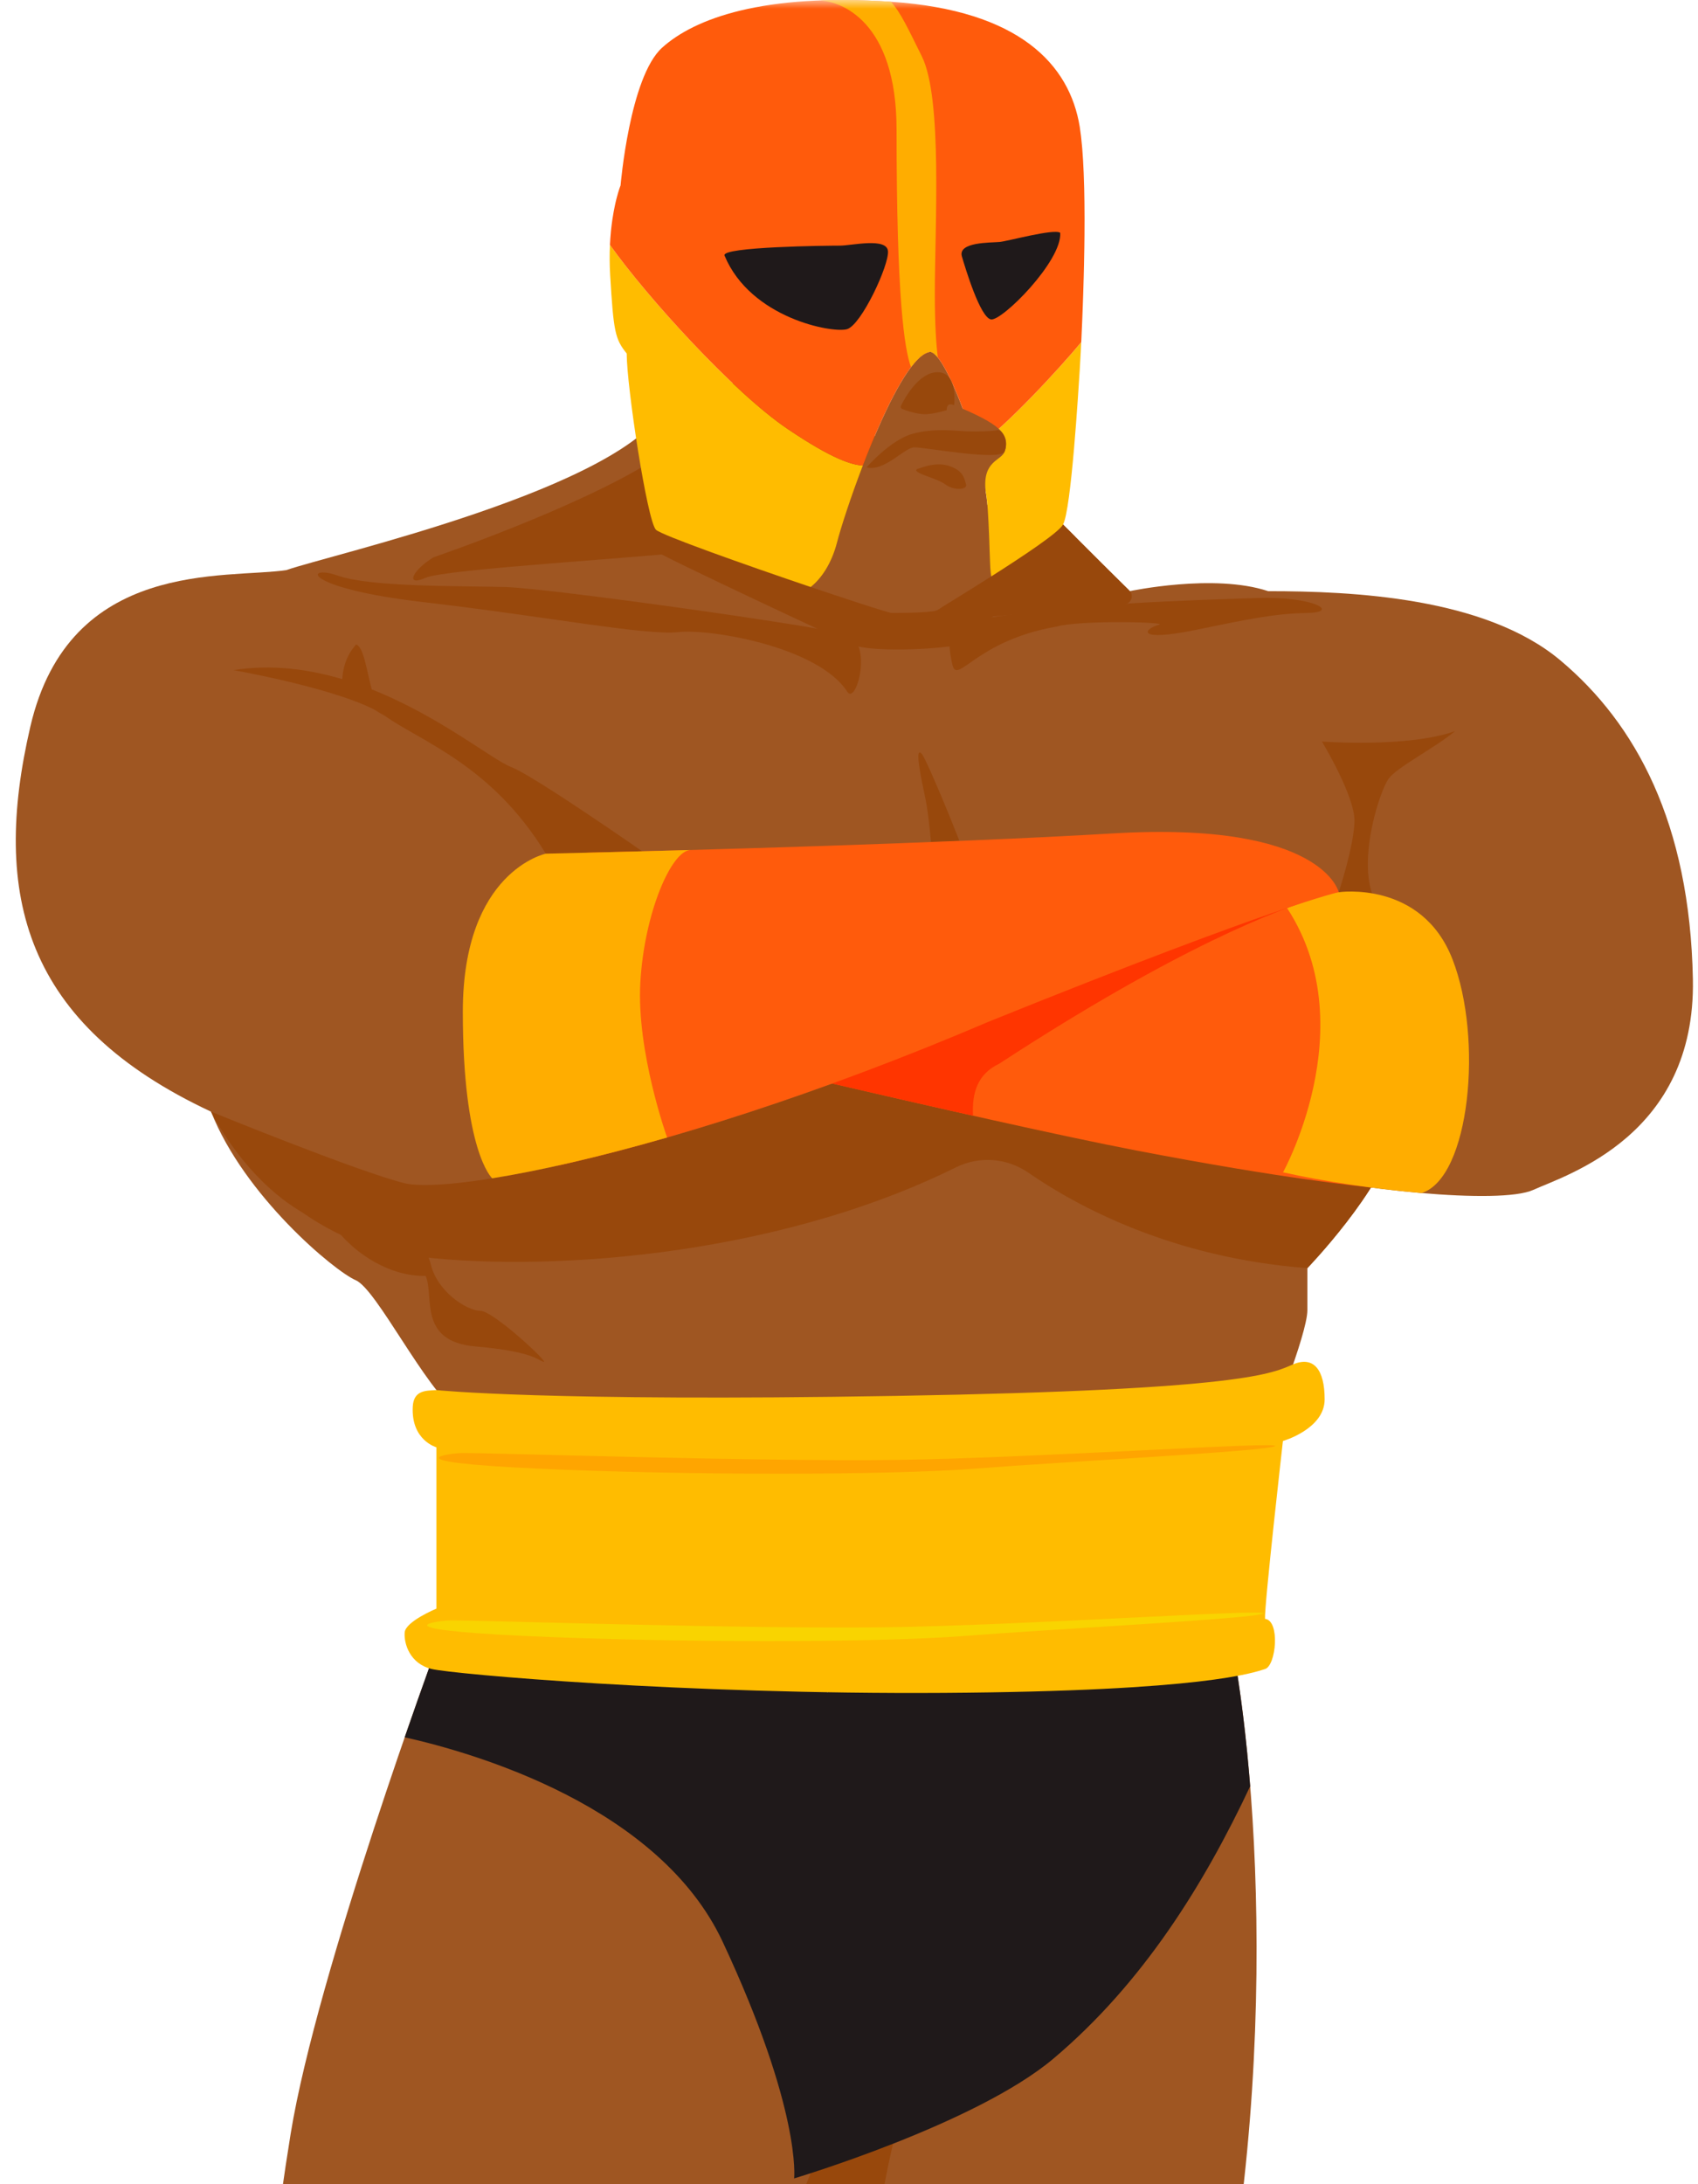
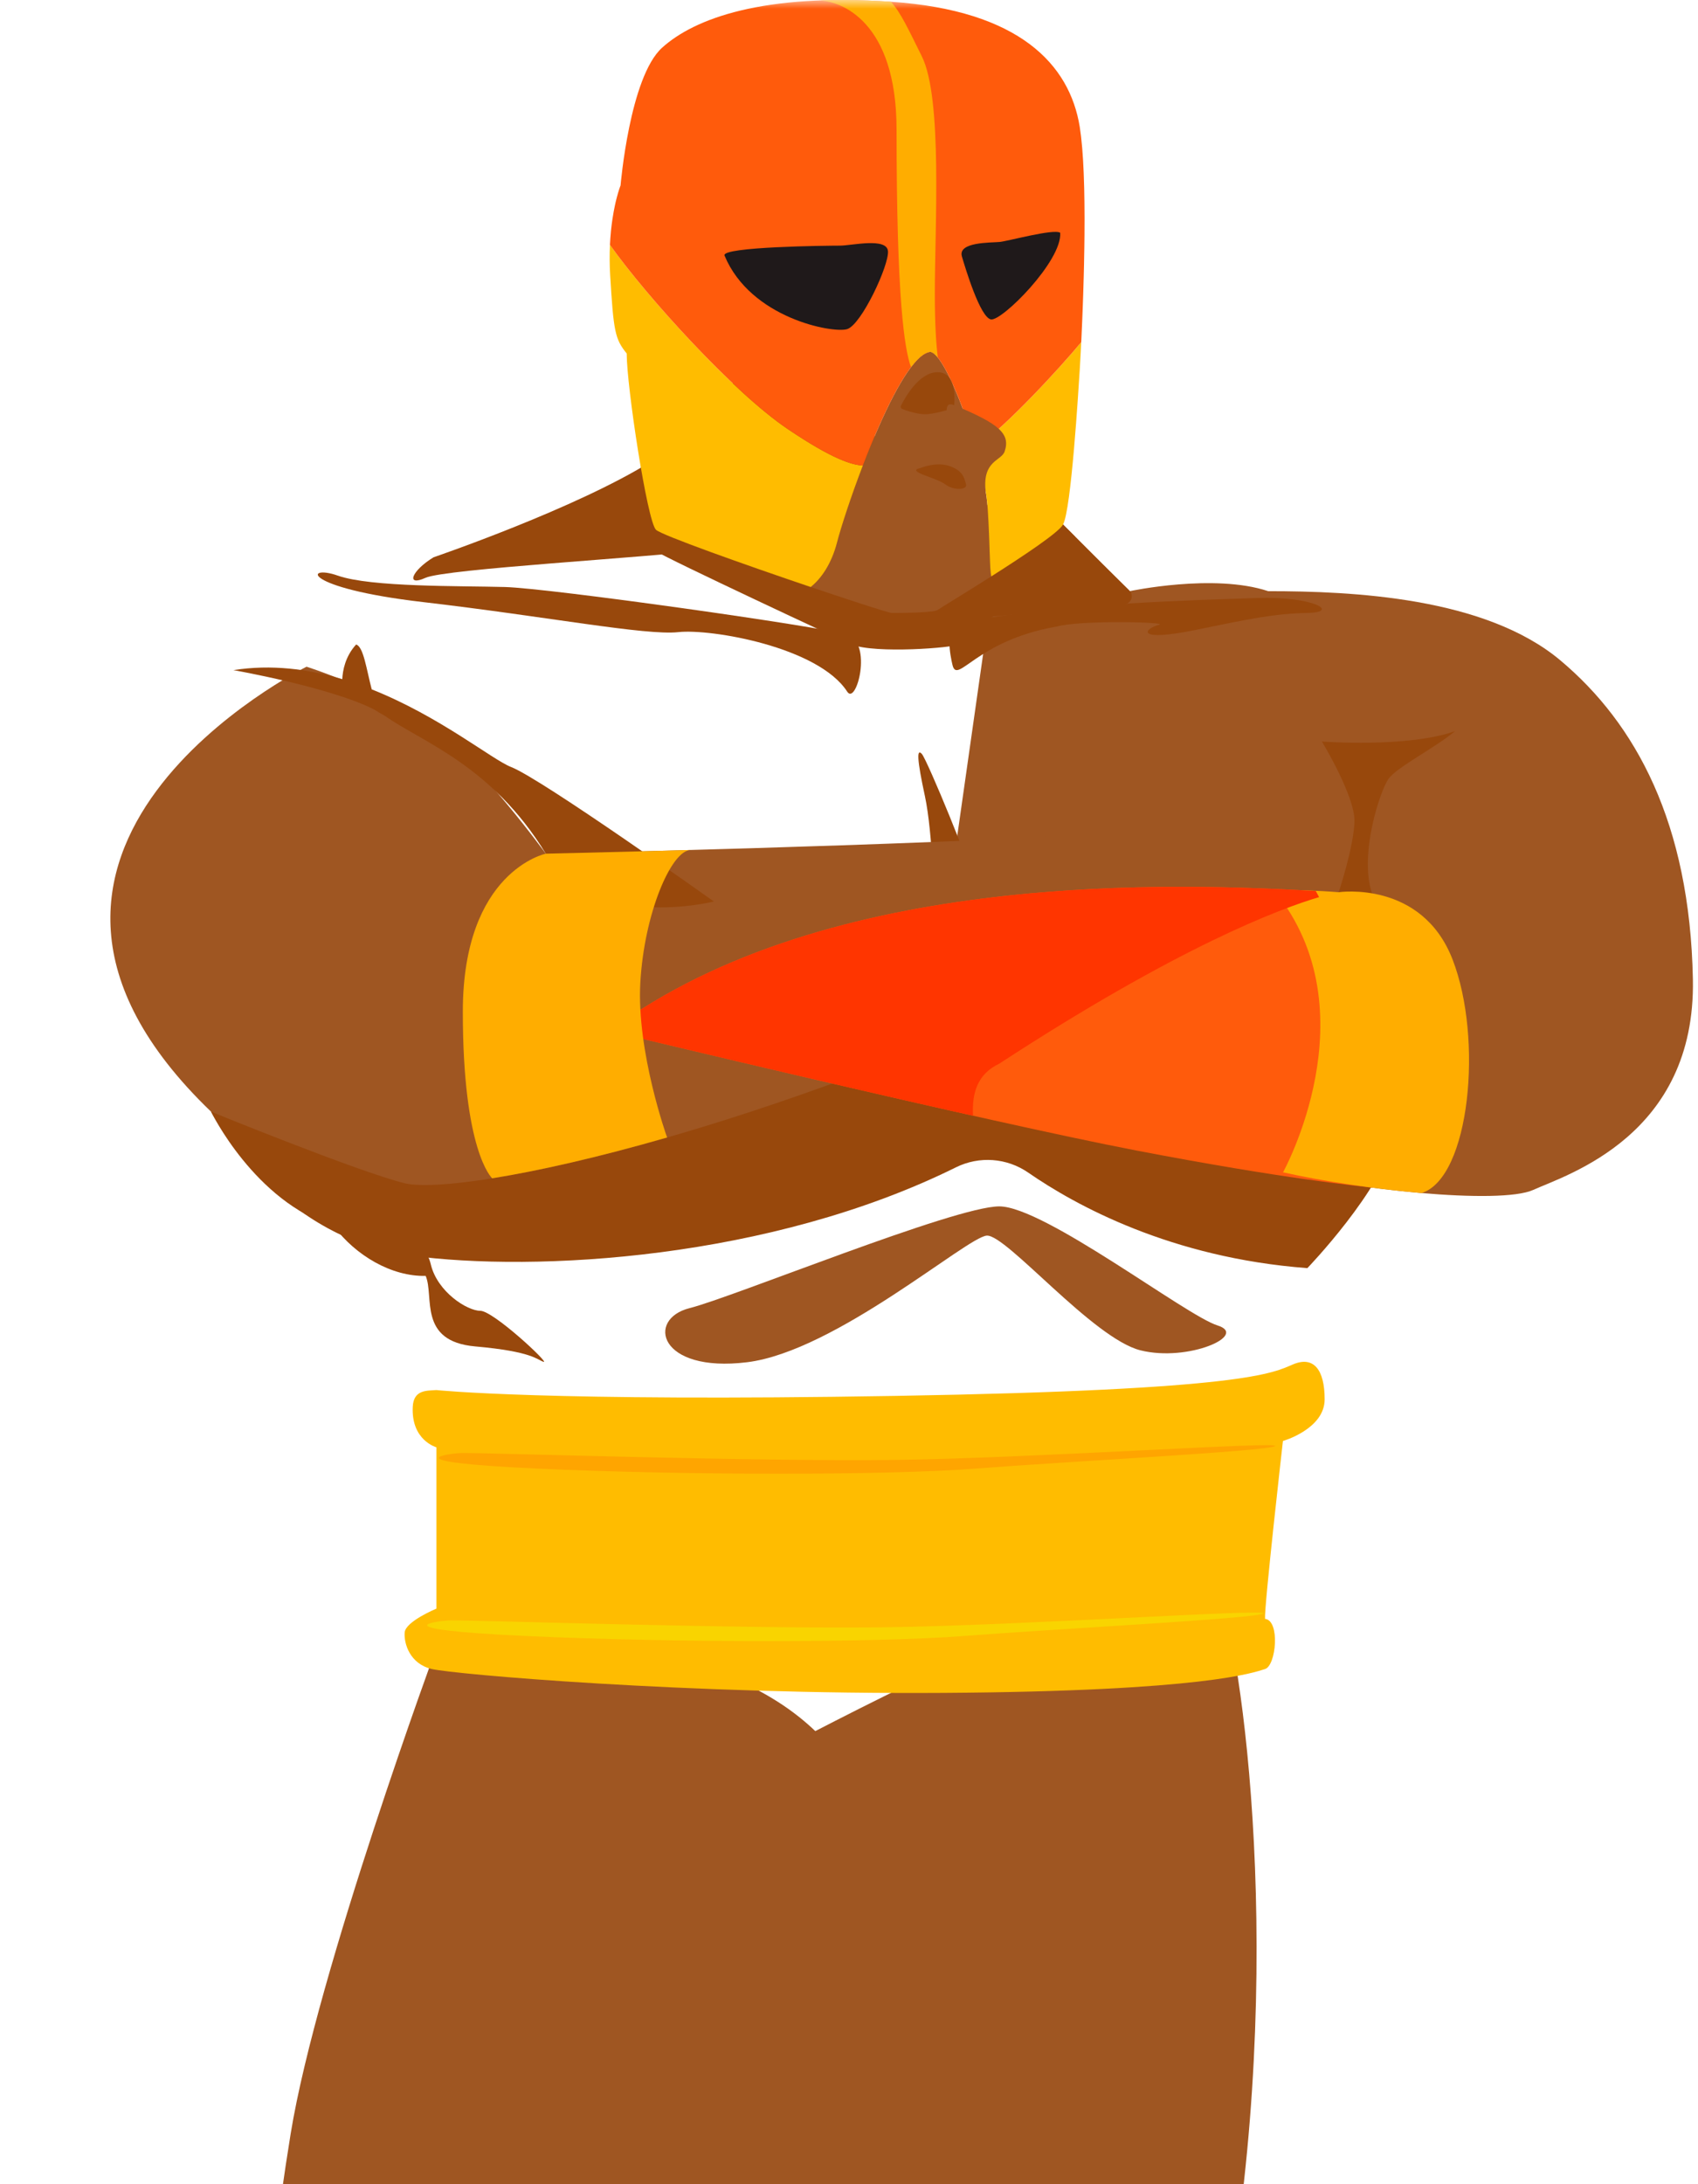
<svg xmlns="http://www.w3.org/2000/svg" xmlns:xlink="http://www.w3.org/1999/xlink" width="98px" height="126px" viewBox="0 0 98 126" version="1.1">
  <title>F616E01B-6F81-48F8-AED3-D8D9CB232B3D</title>
  <desc>Created with sketchtool.</desc>
  <defs>
    <rect id="path-1" x="0" y="0" width="100" height="144" />
  </defs>
  <g id="Dashboard" stroke="none" stroke-width="1" fill="none" fill-rule="evenodd">
    <g id="Dashboard---Free-/-Expired" transform="translate(-220, -1032)">
      <g id="Blacklist-Monitor---Free" transform="translate(190, 851)">
        <g id="Graphic-/-Dashboard---Blacklist" transform="translate(30, 181)">
          <g id="graphic-defender-dashboard-blacklist">
            <mask id="mask-2" fill="white">
              <use xlink:href="#path-1" />
            </mask>
            <g id="mask" />
            <g id="graphic" mask="url(#mask-2)">
              <g transform="translate(-22, 0)">
                <path d="M83.944,165.719 C85.895,161.822 88.497,154.677 92.4,134.976 C96.303,115.275 93.918,96.439 92.4,91.893 C90.882,87.346 60.502,104.45 60.502,104.45 C60.502,104.45 63.073,142.337 66.028,153.378 C68.983,164.42 70.067,165.502 69.85,166.152 C69.633,166.801 68.115,168.966 68.115,168.966 C68.115,168.966 64.634,174.028 63.891,181.04 L82.728,181.04 C83.276,175.79 84.122,168.564 83.944,165.719" id="Fill-1" fill="#9F5622" />
-                 <path d="M76.525,159.398 C76.519,159.203 73.933,159.535 72.926,159.042 C71.919,158.549 69.755,130.397 75.394,118.004 C73.347,119.222 64.078,128.305 62.65,129.853 C63.596,139.232 64.778,148.707 66.028,153.378 C68.982,164.42 70.067,165.502 69.85,166.152 C69.633,166.801 68.115,168.966 68.115,168.966 C68.115,168.966 65.989,172.058 64.706,176.755 L65.111,177.204 L67.674,177.675 C67.674,177.675 69.754,165.935 71.603,165.965 C73.198,165.99 74.428,165.886 74.487,165.61 C74.546,165.334 74.571,163.042 74.566,162.474 C74.547,160.253 76.546,160.181 76.525,159.398" id="Fill-5" fill="#98480C" />
                <path d="M47.236,94.924 C47.236,94.924 40.297,113.759 38.779,123.069 C37.261,132.378 35.744,147.966 35.744,147.966 L34.009,150.78 C34.009,150.78 23.384,157.492 21.65,165.502 C21.278,167.219 20.657,170.599 19.911,174.847 L42.152,174.847 C43.506,170.814 44.677,166.202 45.351,161.172 C45.718,160.523 48.753,157.925 49.404,156.193 C50.054,154.461 60.286,149.265 70.89,119.821 C81.494,90.377 47.236,94.924 47.236,94.924" id="Fill-9" fill="#9F5622" />
-                 <path d="M60.502,23.312 C58.163,28.161 40.961,32.02 38.527,32.888 C35.051,33.408 26.012,32.194 23.752,41.913 C21.492,51.633 23.404,59.096 34.182,64.13 C36.094,68.99 41.309,73.329 42.526,73.849 C43.742,74.37 46.523,80.098 48.436,81.486 C50.348,82.875 50.869,84.784 50.869,84.784 L77.987,88.429 L95.195,82.528 C95.195,82.528 97.455,76.974 97.455,75.585 L97.455,73.155 C97.455,73.155 101.801,68.642 102.496,65.518 C103.191,62.394 78.682,28.722 78.682,28.722 C78.682,28.722 62.841,18.462 60.502,23.312" id="Fill-14" fill="#9F5622" />
                <path d="M80.246,27.16 L87.199,34.103 C87.199,34.103 92.067,33.062 95.195,34.103 C100.063,34.103 107.711,34.45 112.057,38.095 C116.403,41.74 119.531,47.467 119.705,56.493 C119.879,65.518 112.404,67.774 110.492,68.642 C108.58,69.51 100.063,68.642 95.195,67.428 C90.328,66.212 75.205,62.567 75.205,62.567 L80.246,27.16 Z" id="Fill-16" fill="#9F5622" />
                <path d="M78.573,35.628 L86.892,34.862 C87.29,34.825 87.464,34.34 87.179,34.06 L85.611,32.517 L81.636,28.548 C81.238,29.213 80.551,30.191 79.759,30.579 L78.573,35.628 Z" id="Fill-18" fill="#98480C" />
-                 <path d="M92.4,91.893 C91.411,88.929 78.864,92.92 69.756,97.621 C62.579,90.739 47.235,94.924 47.235,94.924 C47.235,94.924 46.453,97.048 45.357,100.219 C49.405,101.126 60.056,104.2 63.714,112.027 C68.268,121.769 67.834,125.666 67.834,125.666 C67.834,125.666 78.306,122.541 82.795,118.759 C87.982,114.389 91.508,108.666 94.154,103.043 C93.723,97.669 92.996,93.677 92.4,91.893" id="Fill-20" fill="#1F191A" />
                <path d="M47.188,80.189 C46.634,80.231 45.872,80.158 45.822,81.153 C45.725,83.091 47.188,83.491 47.188,83.491 L47.188,92.798 C47.188,92.798 45.405,93.534 45.356,94.172 C45.306,94.811 45.651,95.988 46.929,96.283 C48.207,96.578 61.432,97.756 76.476,97.658 C91.52,97.56 94.372,96.479 95.011,96.283 C95.65,96.087 95.896,93.485 95.011,93.387 C94.962,92.651 96.044,83.127 96.044,83.127 C96.044,83.127 98.452,82.44 98.452,80.722 C98.452,79.004 97.813,78.21 96.634,78.705 C95.454,79.2 93.978,80.182 73.723,80.525 C53.468,80.869 47.188,80.189 47.188,80.189" id="Fill-22" fill="#FFBC00" />
                <path d="M57.185,59.474 C57.185,59.474 78.887,64.699 87.572,66.367 C96.257,68.035 100.441,68.416 101.126,68.504 C101.811,68.591 119.194,62.809 115.297,51.803 C111.4,40.796 103.717,42.242 103.717,42.242 C103.717,42.242 98.707,44.576 99.263,51.469 C92.805,51.136 70.669,49.468 57.185,59.474" id="Fill-24" fill="#9F5622" />
                <path d="M70.899,39.903 C71.421,40.715 72.393,37.083 70.89,36.613 C69.386,36.143 53.733,33.934 51.143,33.863 C48.554,33.793 43.403,33.879 41.493,33.205 C39.582,32.531 39.34,33.91 46.419,34.733 C53.497,35.555 59.265,36.672 61.148,36.466 C63.031,36.26 69.233,37.318 70.899,39.903" id="Fill-28" fill="#98480C" />
                <path d="M76.968,38.341 C77.246,39.554 78.298,36.95 83.002,36.142 C84.359,35.761 89.471,35.885 88.896,36.041 C87.96,36.293 87.545,37.051 91.042,36.332 C93.996,35.725 95.515,35.397 97.457,35.359 C99.398,35.32 97.768,34.38 94.523,34.498 C91.278,34.615 83.382,34.778 77.438,35.914 C76.469,36.1 76.857,37.859 76.968,38.341" id="Fill-30" fill="#98480C" />
                <path d="M75.927,52.383 C75.927,52.383 75.842,48.064 75.381,45.925 C74.918,43.786 74.904,43.157 75.205,43.493 C75.507,43.828 78.153,50.206 78.363,51.358 C78.573,52.509 75.969,53.657 75.927,52.383" id="Fill-32" fill="#98480C" />
                <path d="M34.182,64.13 C34.182,64.13 36.698,69.326 41.276,70.752 C42.536,72.429 44.594,73.646 46.568,73.603 C47.072,74.778 46.106,77.378 49.424,77.671 C52.742,77.965 52.994,78.441 53.372,78.56 C53.75,78.678 50.474,75.616 49.718,75.616 C48.962,75.616 47.24,74.526 46.862,72.933 C46.484,71.339 45.308,72.276 43.544,71.346 C41.78,70.416 41.654,68.505 41.654,68.505 C41.654,68.505 41.402,66.977 41.906,65.929 C39.722,65.929 34.182,64.13 34.182,64.13" id="Fill-34" fill="#98480C" />
                <path d="M101.627,62.95 L67.863,59.554 L34.182,64.13 C34.182,64.13 37.958,71.381 45.686,72.429 C52.902,73.408 66.451,72.649 77.173,67.34 C78.517,66.675 80.112,66.793 81.345,67.645 C84.063,69.525 89.578,72.564 97.455,73.155 C97.455,73.155 101.801,68.643 102.496,65.518 C102.585,65.118 102.259,64.216 101.627,62.95" id="Fill-36" fill="#98480C" />
                <path d="M61.8,75.462 C64.305,74.834 77.082,69.593 79.673,69.593 C82.264,69.593 90.456,75.899 92.269,76.461 C94.083,77.023 90.569,78.584 87.823,77.897 C85.078,77.211 80.087,71.217 78.956,71.279 C77.824,71.341 70.228,77.959 65.114,78.584 C60,79.21 59.285,76.093 61.8,75.462" id="Fill-38" fill="#9F5622" />
                <path d="M34.182,64.13 C34.182,64.13 42.658,67.59 45.351,68.257 C48.044,68.924 61.406,66.478 79.11,58.918 C95.923,52.136 99.263,51.469 99.263,51.469 C99.263,51.469 98.372,47.353 86.236,48.077 C74.099,48.801 53.5,49.246 53.5,49.246 C53.5,49.246 49.714,44.02 46.819,41.908 C43.924,39.796 39.693,38.461 39.693,38.461 C39.693,38.461 18.427,48.996 34.182,64.13" id="Fill-40" fill="#9F5622" />
                <path d="M99.263,51.469 C99.263,51.469 100.135,48.849 100.173,47.39 C100.211,45.931 98.293,42.776 98.293,42.776 C98.293,42.776 103.221,43.153 105.974,42.179 C104.794,43.168 102.619,44.248 102.134,44.935 C101.648,45.623 100.432,49.299 101.187,51.535 C100.272,53.968 99.263,51.469 99.263,51.469" id="Fill-42" fill="#98480C" />
                <path d="M51.501,44.248 C50.404,43.822 47.377,41.324 43.454,39.768 C43.154,38.633 42.982,37.302 42.553,37.18 C41.923,37.872 41.778,38.684 41.755,39.178 C39.792,38.595 37.663,38.314 35.474,38.658 C35.474,38.658 41.056,39.637 43.594,40.93 C43.807,41.065 44.021,41.193 44.225,41.303 C46.289,42.776 50.386,44.131 53.5,49.246 C56.221,53.772 63.202,52.005 63.202,52.005 C63.202,52.005 53.271,44.936 51.501,44.248" id="Fill-44" fill="#98480C" />
                <path d="M104.496,64.254 C104.496,61.253 98.452,52.358 98.452,52.358 L97.941,51.398 C90.189,50.978 69.864,50.065 57.185,59.474 C57.185,59.474 78.887,64.699 87.572,66.367 C96.256,68.034 100.441,68.416 101.126,68.504 C101.291,68.525 102.435,68.202 104.017,67.545 C104.293,66.39 104.496,65.215 104.496,64.254" id="Fill-46" fill="#FF5B0C" />
                <path d="M99.263,51.469 C99.263,51.469 96.591,51.247 95.589,51.43 C101.187,58.362 96.051,67.628 96.051,67.628 C98.407,68.155 101.383,68.595 104.05,68.824 C106.833,67.946 107.614,59.918 105.832,55.342 C104.051,50.765 99.263,51.469 99.263,51.469" id="Fill-48" fill="#FFAD00" />
                <path d="M97.94,51.398 C90.189,50.978 69.864,50.065 57.185,59.474 C57.185,59.474 68.578,62.217 78.158,64.363 C78.091,63.064 78.4,61.964 79.666,61.364 C90.003,54.622 95.846,52.429 98.13,51.753 L97.94,51.398 Z" id="Fill-50" fill="#FF3500" />
-                 <path d="M86.236,48.077 C76.591,48.652 61.605,49.051 55.856,49.191 C54.906,50.851 53.452,54.445 53.834,60.475 C54,63.085 54.106,65.348 54.174,67.245 C60.275,65.893 68.979,63.244 79.11,58.918 C95.923,52.136 99.263,51.469 99.263,51.469 C99.263,51.469 98.372,47.353 86.236,48.077" id="Fill-52" fill="#FF5B0C" />
                <path d="M48.712,58.362 C48.712,66.399 50.375,67.944 50.408,67.973 C53.006,67.557 56.431,66.792 60.502,65.619 C60.494,65.597 58.734,60.688 58.956,56.694 C59.179,52.692 60.739,49.065 61.855,49.034 C56.949,49.171 53.5,49.246 53.5,49.246 C53.5,49.246 48.712,50.246 48.712,58.362" id="Fill-54" fill="#FFAD00" />
                <path d="M48.712,83.821 C47.964,83.821 44.377,84.318 52.946,84.716 C61.515,85.114 73.273,85.114 78.354,84.716 C83.436,84.318 95.134,83.718 95.589,83.423 C96.044,83.127 81.623,84.119 73.612,84.219 C65.6,84.318 50.855,83.821 48.712,83.821" id="Fill-62" fill="#FFA500" />
                <path d="M48.035,93.477 C47.287,93.477 43.7,93.974 52.269,94.372 C60.838,94.77 72.595,94.77 77.677,94.372 C82.759,93.974 94.456,93.374 94.911,93.079 C95.366,92.783 80.946,93.775 72.935,93.875 C64.923,93.974 50.178,93.477 48.035,93.477" id="Fill-64" fill="#F9D400" />
                <path d="M47.023,32.148 C47.023,32.148 55.283,29.327 59.611,26.603 C62.534,24.763 66.097,31.295 62.71,31.733 C59.324,32.172 47.707,32.813 46.555,33.334 C45.402,33.856 45.742,32.929 47.023,32.148" id="Fill-66" fill="#98480C" />
                <path d="M83.876,31.497 C83.932,31.395 83.988,31.204 84.043,30.952 L80.246,27.16 L79.803,30.272 C79.093,29.287 78.682,28.722 78.682,28.722 C78.682,28.722 62.841,18.462 60.502,23.311 C60.152,24.037 59.794,24.493 58.877,25.168 C59.276,28.012 58.467,30.838 59.864,31.802 C60.465,32.217 70.762,37.029 71.147,37.179 C72.555,37.73 77.059,37.36 77.292,37.179 C77.524,36.999 83.389,32.37 83.876,31.497" id="Fill-68" fill="#98480C" />
                <path d="M79.001,29.286 C78.814,26.415 76.626,20.36 75.688,20.298 C73.875,20.485 70.874,29.099 70.312,31.284 C69.989,32.537 69.39,33.383 68.79,33.863 C68.437,33.744 68.076,33.621 67.711,33.496 C70.63,34.494 73.285,35.359 73.467,35.359 C73.871,35.359 75.895,35.359 76.123,35.182 C76.227,35.101 77.65,34.242 79.209,33.253 C79.108,32.772 79.145,31.486 79.001,29.286" id="Fill-70" fill="#9F5622" />
                <path d="M67.436,24.73 C64.303,22.609 59.322,17.111 57.203,14.126 C57.179,14.658 57.178,15.243 57.216,15.879 C57.411,19.119 57.492,19.556 58.17,20.391 C58.17,22.3 59.353,30.055 59.858,30.56 C60.166,30.867 64.973,32.572 68.79,33.863 C69.39,33.383 69.989,32.537 70.312,31.283 C70.525,30.456 71.089,28.704 71.805,26.838 C71.803,26.843 71.801,26.848 71.799,26.854 C71.208,26.823 70.115,26.543 67.436,24.73" id="Fill-72" fill="#FFBC00" />
                <path d="M84.404,19.739 C83.142,21.256 80.108,24.557 78.308,25.838 C78.674,27.113 78.941,28.364 79.001,29.286 C79.145,31.486 79.108,32.772 79.209,33.253 C81.056,32.08 83.094,30.725 83.352,30.261 C83.828,29.407 84.242,22.478 84.318,21.316 C84.34,20.968 84.402,19.896 84.461,18.47 C84.442,18.935 84.422,19.362 84.404,19.739" id="Fill-74" fill="#FFBC00" />
                <path d="M84.404,19.739 C84.422,19.362 84.442,18.935 84.461,18.47 C84.462,18.454 84.462,18.437 84.463,18.42 C84.472,18.196 84.481,17.963 84.49,17.723 C84.491,17.7 84.492,17.675 84.493,17.652 C84.502,17.418 84.51,17.179 84.518,16.934 C84.518,16.921 84.519,16.908 84.519,16.896 C84.527,16.651 84.535,16.401 84.541,16.148 C84.543,16.098 84.544,16.048 84.546,15.999 C84.553,15.744 84.559,15.486 84.565,15.225 C84.565,15.215 84.565,15.205 84.565,15.194 C84.571,14.946 84.575,14.695 84.579,14.443 C84.58,14.387 84.581,14.332 84.582,14.277 C84.585,14.022 84.588,13.766 84.591,13.511 C84.591,13.462 84.591,13.412 84.591,13.362 C84.593,13.13 84.594,12.898 84.594,12.668 C84.594,12.626 84.594,12.584 84.594,12.542 C84.593,12.29 84.592,12.04 84.589,11.793 C84.588,11.733 84.588,11.674 84.587,11.615 C84.584,11.363 84.58,11.113 84.574,10.868 C84.574,10.857 84.573,10.848 84.573,10.837 C84.567,10.602 84.56,10.371 84.551,10.145 C84.549,10.091 84.547,10.037 84.545,9.983 C84.536,9.756 84.525,9.533 84.513,9.318 C84.511,9.279 84.508,9.241 84.506,9.201 C84.494,9.006 84.481,8.816 84.466,8.633 C84.463,8.599 84.461,8.565 84.458,8.532 C84.442,8.333 84.423,8.144 84.402,7.962 C84.398,7.922 84.393,7.883 84.389,7.845 C84.367,7.662 84.344,7.486 84.318,7.324 C83.736,3.713 80.827,0.606 73.441,0.101 C66.055,-0.404 62.084,1.061 60.212,2.753 C58.341,4.445 57.816,10.696 57.816,10.696 L57.809,10.713 C57.808,10.718 57.804,10.726 57.803,10.732 C57.799,10.741 57.795,10.753 57.79,10.765 C57.786,10.778 57.78,10.793 57.774,10.809 C57.77,10.821 57.766,10.835 57.761,10.849 C57.753,10.872 57.745,10.894 57.736,10.921 C57.734,10.93 57.73,10.94 57.727,10.949 C57.693,11.054 57.652,11.193 57.607,11.362 C57.603,11.375 57.6,11.388 57.596,11.402 C57.582,11.457 57.567,11.515 57.552,11.576 C57.549,11.591 57.545,11.607 57.541,11.622 C57.526,11.688 57.51,11.756 57.494,11.828 L57.494,11.829 C57.444,12.061 57.394,12.329 57.349,12.627 C57.345,12.649 57.342,12.672 57.339,12.695 C57.326,12.78 57.314,12.869 57.303,12.959 C57.299,12.992 57.295,13.025 57.291,13.058 C57.28,13.149 57.27,13.242 57.26,13.339 C57.257,13.366 57.255,13.395 57.253,13.423 C57.233,13.641 57.215,13.87 57.204,14.111 C57.204,14.116 57.203,14.121 57.203,14.126 C59.322,17.111 64.303,22.609 67.436,24.73 C70.115,26.543 71.208,26.823 71.799,26.854 C71.801,26.848 71.803,26.843 71.805,26.838 C71.87,26.669 71.936,26.498 72.004,26.327 C72.021,26.283 72.039,26.24 72.056,26.195 C72.111,26.057 72.167,25.919 72.223,25.781 C72.243,25.733 72.262,25.686 72.282,25.638 C72.342,25.492 72.403,25.345 72.465,25.199 C72.479,25.166 72.493,25.132 72.507,25.099 C72.584,24.918 72.662,24.738 72.741,24.56 C72.746,24.547 72.752,24.535 72.758,24.522 C72.828,24.363 72.899,24.207 72.97,24.053 C72.992,24.005 73.015,23.958 73.037,23.91 C73.093,23.789 73.15,23.67 73.206,23.553 C73.231,23.501 73.256,23.449 73.281,23.398 C73.34,23.278 73.4,23.16 73.459,23.044 C73.479,23.004 73.499,22.964 73.519,22.925 C73.599,22.772 73.678,22.622 73.758,22.477 C73.765,22.464 73.772,22.451 73.78,22.438 C73.851,22.31 73.922,22.187 73.992,22.068 C74.017,22.027 74.041,21.987 74.065,21.946 C74.12,21.857 74.174,21.77 74.228,21.686 C74.255,21.644 74.282,21.603 74.308,21.563 C74.363,21.48 74.417,21.403 74.472,21.327 C74.495,21.295 74.518,21.261 74.541,21.23 C74.617,21.128 74.693,21.031 74.768,20.944 C74.773,20.937 74.779,20.932 74.784,20.926 C74.853,20.846 74.921,20.774 74.988,20.708 C75.011,20.685 75.034,20.666 75.057,20.645 C75.107,20.6 75.157,20.558 75.206,20.52 C75.231,20.502 75.256,20.484 75.28,20.467 C75.329,20.435 75.377,20.408 75.424,20.384 C75.446,20.374 75.468,20.361 75.489,20.353 C75.557,20.325 75.624,20.305 75.688,20.298 C75.723,20.3 75.762,20.314 75.801,20.334 C75.812,20.339 75.824,20.347 75.836,20.354 C75.866,20.372 75.898,20.394 75.93,20.422 C75.942,20.432 75.953,20.44 75.964,20.451 C76.007,20.491 76.052,20.537 76.097,20.591 C76.102,20.598 76.109,20.606 76.115,20.613 C76.155,20.663 76.197,20.719 76.24,20.779 C76.253,20.799 76.267,20.819 76.281,20.839 C76.32,20.897 76.36,20.959 76.4,21.024 C76.411,21.042 76.421,21.058 76.432,21.076 C76.483,21.161 76.535,21.253 76.588,21.35 C76.595,21.364 76.604,21.379 76.611,21.393 C76.657,21.479 76.704,21.569 76.75,21.663 C76.763,21.688 76.775,21.713 76.788,21.739 C76.838,21.84 76.888,21.944 76.937,22.053 C76.942,22.062 76.946,22.071 76.951,22.08 C77.008,22.205 77.065,22.335 77.123,22.468 C77.128,22.481 77.134,22.495 77.14,22.509 C77.191,22.629 77.243,22.753 77.294,22.879 C77.302,22.899 77.311,22.919 77.319,22.939 C77.434,23.226 77.549,23.526 77.661,23.835 C77.662,23.841 77.665,23.847 77.667,23.853 C77.722,24.006 77.776,24.16 77.829,24.315 C77.832,24.323 77.835,24.331 77.837,24.339 C77.949,24.664 78.055,24.994 78.157,25.327 C78.158,25.331 78.16,25.336 78.161,25.34 C78.212,25.506 78.261,25.672 78.308,25.838 C80.108,24.557 83.142,21.256 84.404,19.739" id="Fill-76" fill="#FF5B0C" />
                <path d="M63.816,14.743 C63.603,14.229 69.806,14.17 70.478,14.17 C71.151,14.17 73.188,13.682 73.25,14.493 C73.313,15.305 71.717,18.738 70.89,18.987 C70.062,19.237 65.322,18.363 63.816,14.743" id="Fill-78" fill="#1F191A" />
                <path d="M77.517,14.8 C77.716,15.47 78.564,18.301 79.189,18.426 C79.814,18.55 83.314,15.045 83.189,13.427 C82.814,13.182 80.192,13.91 79.693,13.958 C79.193,14.007 77.263,13.945 77.517,14.8" id="Fill-80" fill="#1F191A" />
                <path d="M75.205,3.254 C74.438,1.707 73.966,0.687 73.418,0.1 C71.892,-0.004 70.519,-0.019 69.273,0.03 C70.525,0.057 73.745,1.203 73.745,7.478 C73.745,17.248 74.199,20.136 74.579,21.183 C74.974,20.663 75.351,20.333 75.688,20.298 C75.814,20.307 75.965,20.428 76.129,20.633 C76.04,19.955 75.953,18.815 75.953,16.932 C75.953,13.062 76.408,5.678 75.205,3.254" id="Fill-82" fill="#FFAD00" />
                <path d="M74.079,23.598 C73.999,23.567 73.964,23.477 74.002,23.4 C74.233,22.935 75.045,21.471 76.11,21.471 C77.155,21.471 77.116,22.88 77.07,23.373 C77.061,23.476 76.992,23.56 76.893,23.591 C76.608,23.678 75.992,23.854 75.512,23.892 C75.02,23.929 74.365,23.707 74.079,23.598" id="Fill-84" fill="#98480C" />
                <path d="M76.921,25.134 C76.84,24.542 76.246,23.032 77.07,23.373 C79.678,24.45 80.328,25.025 79.982,26.046 C79.798,26.59 78.697,26.557 78.884,28.317 C78.962,29.049 77.016,25.824 76.921,25.134" id="Fill-86" fill="#9F5622" />
-                 <path d="M72.014,26.96 C72.014,26.96 73.387,25.382 74.656,25.028 C75.925,24.675 77.195,24.862 77.84,24.883 C78.484,24.904 79.296,24.872 79.566,24.815 C79.837,24.758 80.232,25.465 79.982,26.046 C79.733,26.628 75.28,25.776 74.739,25.807 C74.198,25.838 73.013,27.23 72.014,26.96" id="Fill-88" fill="#98480C" />
                <path d="M75.135,26.995 C75.135,26.995 76.045,26.607 76.839,26.898 C77.632,27.189 77.652,27.625 77.756,27.937 C77.86,28.248 77.069,28.332 76.549,27.937 C76.029,27.542 74.216,27.197 75.135,26.995" id="Fill-90" fill="#98480C" />
              </g>
            </g>
          </g>
        </g>
      </g>
    </g>
  </g>
</svg>